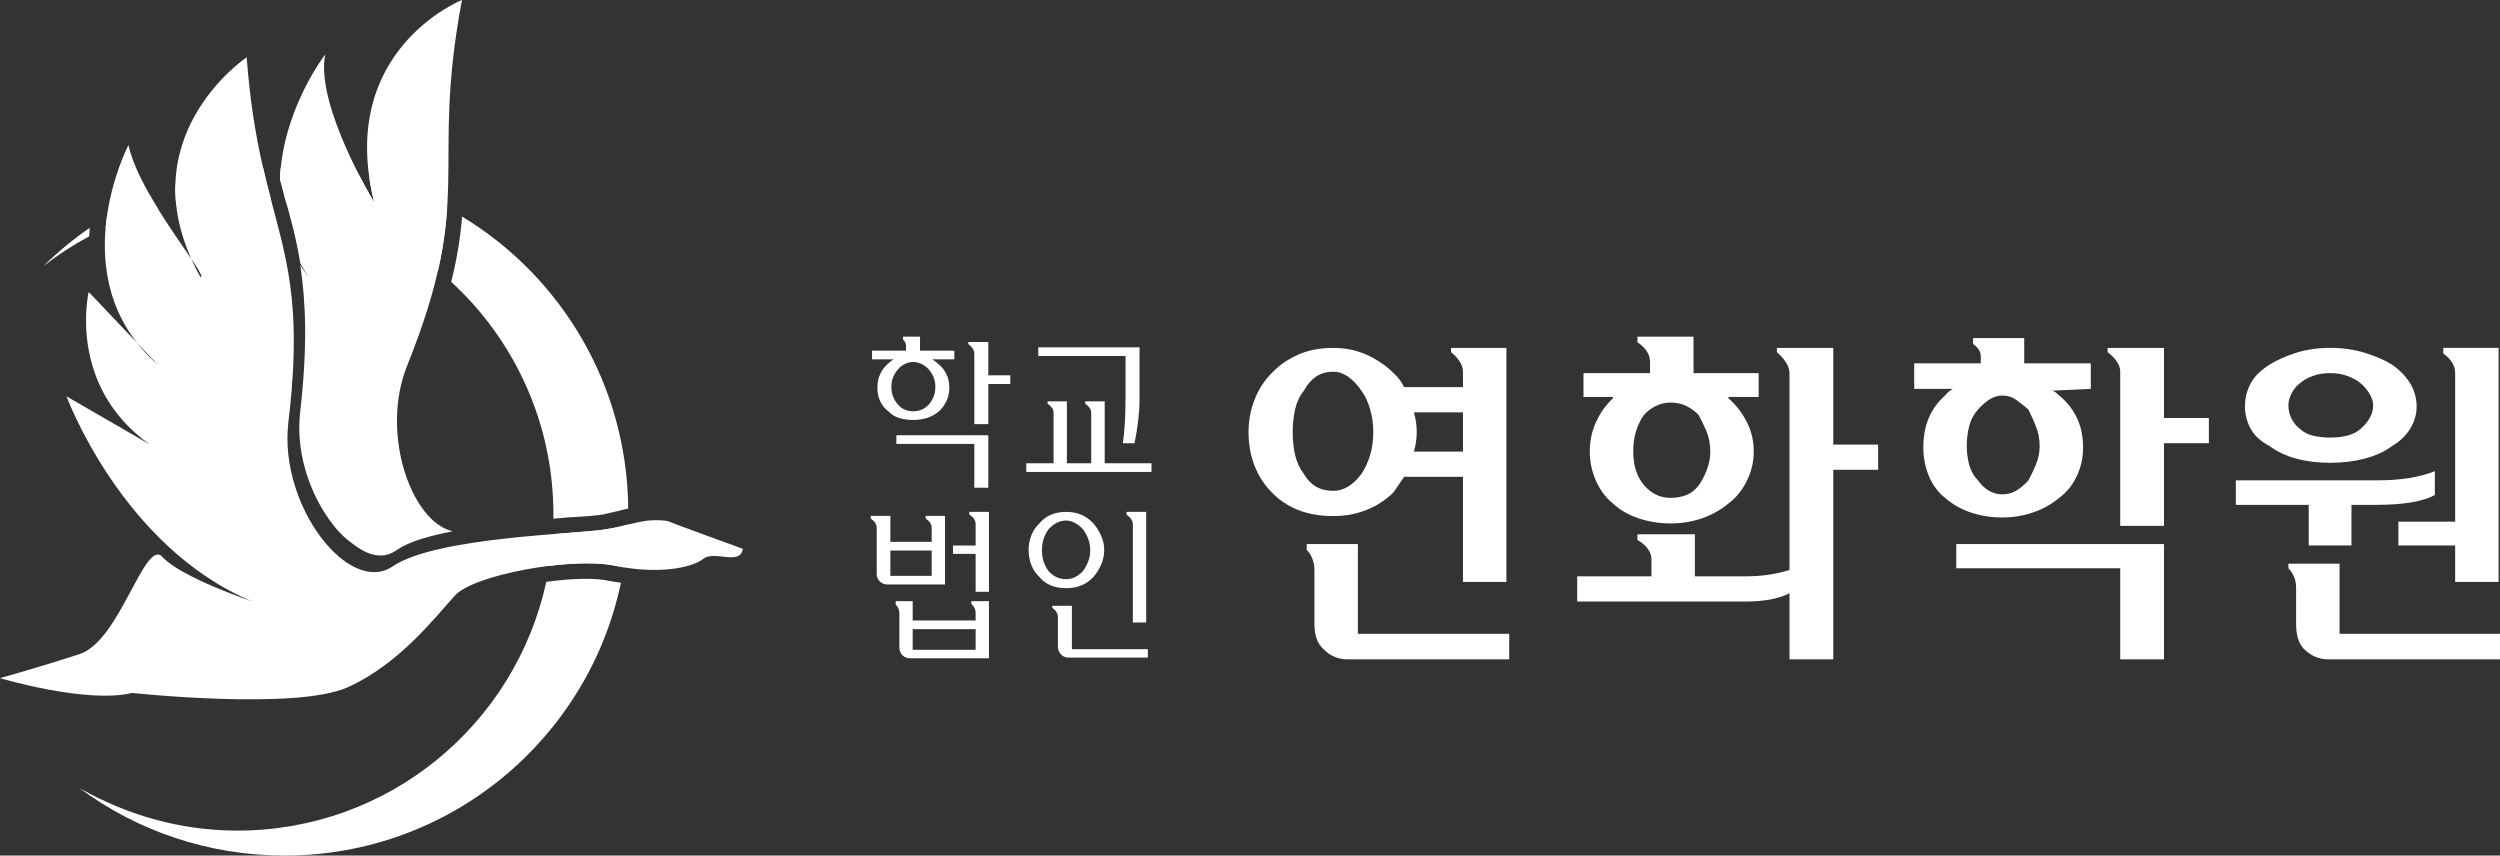
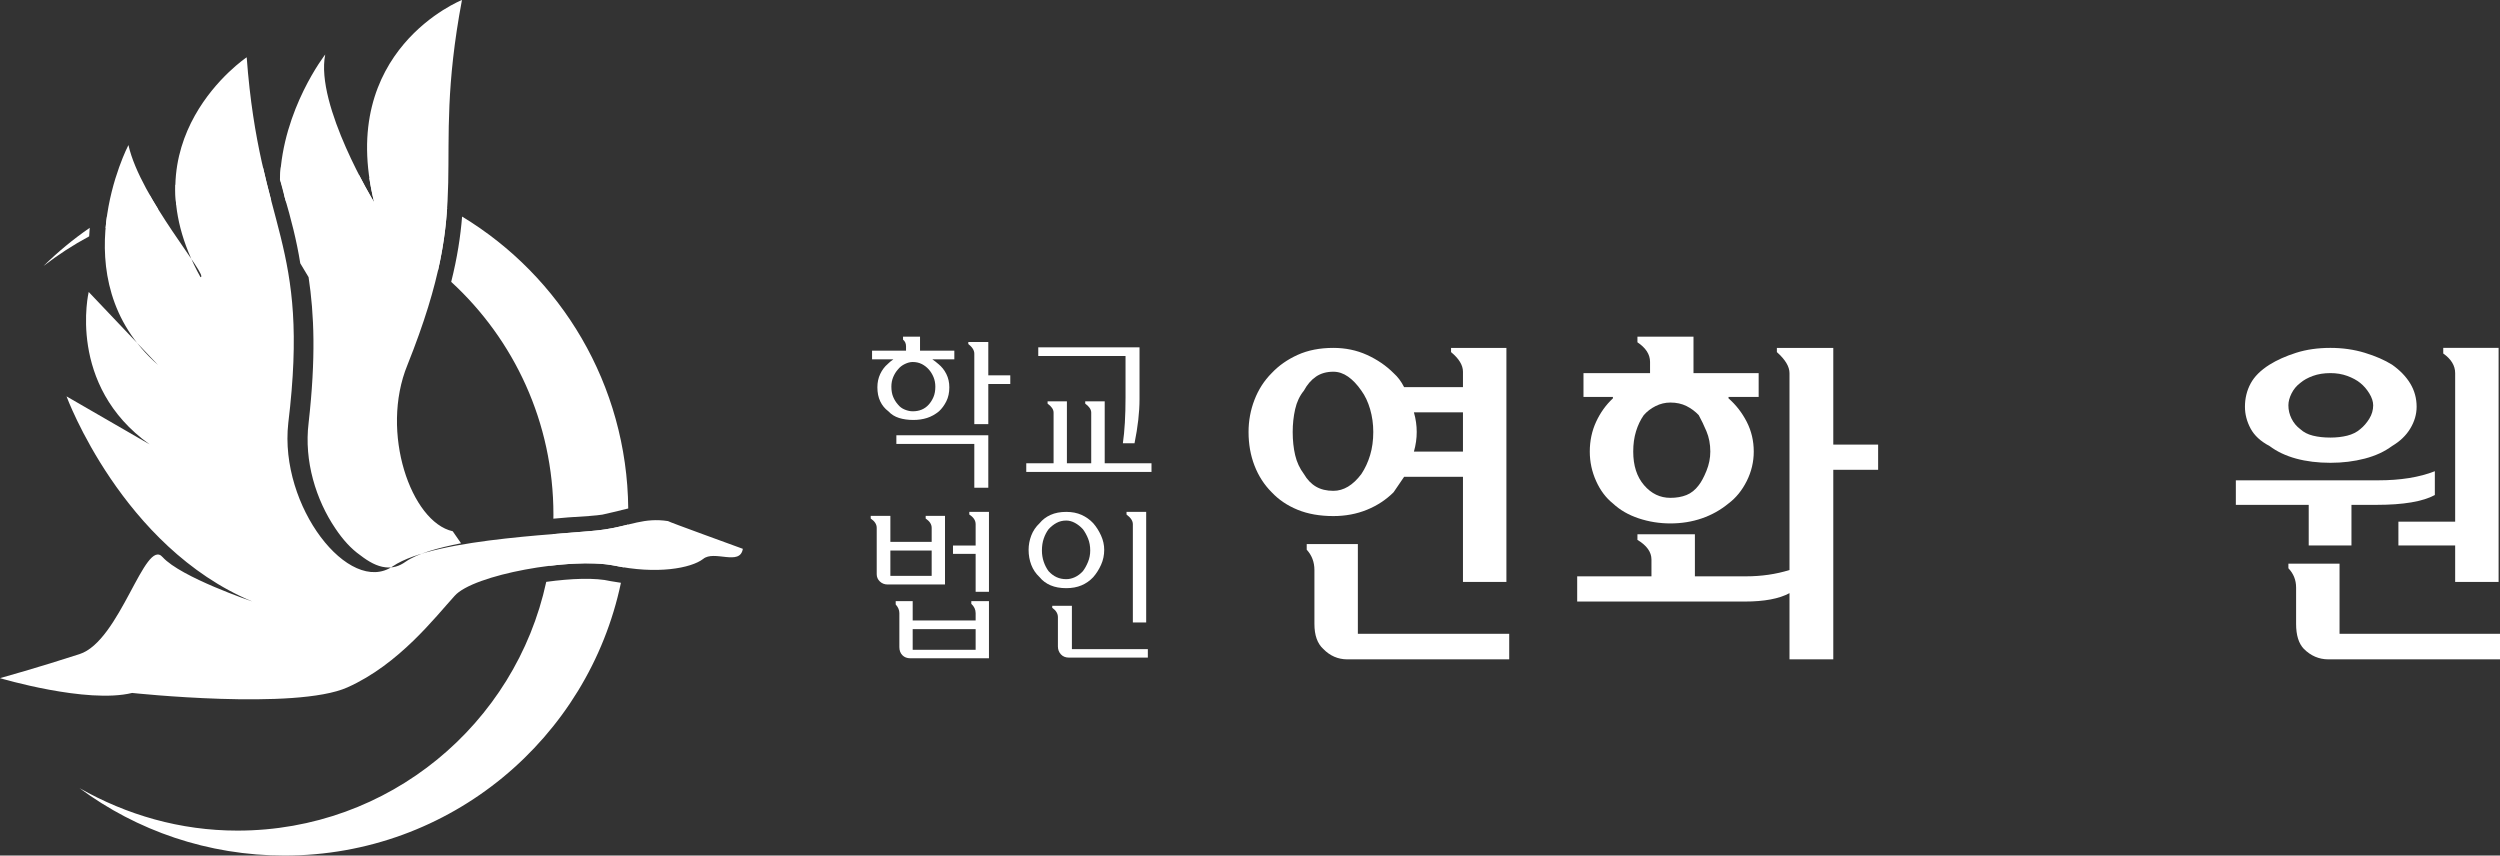
<svg xmlns="http://www.w3.org/2000/svg" id="_레이어_2" viewBox="0 0 891.879 305.219">
  <rect x="0" y="0" width="891.879" height="305.219" fill="#333333" stroke="none" />
  <g id="_레이어_1-2">
    <g>
-       <path d="M265.006,195.788c-2.637-.989-26.369-9.559-26.698-9.888-8.57-1.318-13.514,1.648-22.413,2.966-9.229,1.648-60.319,2.637-75.81,13.184-15.492,10.547-40.542-21.425-37.246-51.09,7.911-65.263-10.218-68.559-14.832-130.525,0,0-43.838,29.335-16.481,78.447,3.296,0-21.425-28.017-25.71-47.134,0,0-24.721,47.464,10.548,78.447l-24.721-26.039s-7.911,33.291,21.754,54.385l-29.665-17.14s19.777,53.726,66.252,73.173c0,0-25.38-8.57-31.972-15.821-6.263-7.251-15.162,29.994-29.665,34.609-14.173,4.615-28.346,8.57-28.346,8.57,0,0,30.983,9.229,47.134,5.274,0,0,58.341,6.263,76.799-1.978,18.458-8.24,31.313-25.05,38.235-32.631,6.592-7.581,41.531-13.844,56.693-10.877,15.492,3.296,27.687,.989,31.972-2.307,3.955-3.296,13.184,2.637,14.173-3.626h0Zm-103.497-6.263c-14.832-3.296-26.039-35.268-16.151-59.33,24.391-60.978,7.911-68.888,19.447-130.196,0,0-44.827,17.799-31.313,72.184,0,0-21.095-34.609-17.469-52.738,0,0-15.162,19.447-16.151,44.497,.659,1.978,1.318,3.955,1.648,6.262,2.307,7.911,4.285,15.492,5.603,23.732,.989,1.648,1.978,3.296,2.966,4.944l-2.966-4.285c1.978,13.184,2.637,28.676,0,52.078-1.648,13.514,2.637,27.358,9.559,37.575,2.637,3.955,5.603,7.251,8.899,9.559,2.967,2.307,5.933,3.955,8.9,4.285,2.637,.33,4.944-.33,7.251-1.978,4.285-2.967,11.536-4.944,19.777-6.592h0Z" style="fill:#ffffff; fill-rule:evenodd;" />
+       <path d="M265.006,195.788c-2.637-.989-26.369-9.559-26.698-9.888-8.57-1.318-13.514,1.648-22.413,2.966-9.229,1.648-60.319,2.637-75.81,13.184-15.492,10.547-40.542-21.425-37.246-51.09,7.911-65.263-10.218-68.559-14.832-130.525,0,0-43.838,29.335-16.481,78.447,3.296,0-21.425-28.017-25.71-47.134,0,0-24.721,47.464,10.548,78.447l-24.721-26.039s-7.911,33.291,21.754,54.385l-29.665-17.14s19.777,53.726,66.252,73.173c0,0-25.38-8.57-31.972-15.821-6.263-7.251-15.162,29.994-29.665,34.609-14.173,4.615-28.346,8.57-28.346,8.57,0,0,30.983,9.229,47.134,5.274,0,0,58.341,6.263,76.799-1.978,18.458-8.24,31.313-25.05,38.235-32.631,6.592-7.581,41.531-13.844,56.693-10.877,15.492,3.296,27.687,.989,31.972-2.307,3.955-3.296,13.184,2.637,14.173-3.626h0Zm-103.497-6.263c-14.832-3.296-26.039-35.268-16.151-59.33,24.391-60.978,7.911-68.888,19.447-130.196,0,0-44.827,17.799-31.313,72.184,0,0-21.095-34.609-17.469-52.738,0,0-15.162,19.447-16.151,44.497,.659,1.978,1.318,3.955,1.648,6.262,2.307,7.911,4.285,15.492,5.603,23.732,.989,1.648,1.978,3.296,2.966,4.944c1.978,13.184,2.637,28.676,0,52.078-1.648,13.514,2.637,27.358,9.559,37.575,2.637,3.955,5.603,7.251,8.899,9.559,2.967,2.307,5.933,3.955,8.9,4.285,2.637,.33,4.944-.33,7.251-1.978,4.285-2.967,11.536-4.944,19.777-6.592h0Z" style="fill:#ffffff; fill-rule:evenodd;" />
      <g>
        <path d="M101.52,70.207c.194,.667,.383,1.329,.573,1.991,20.379,3.149,38.948,11.749,54.175,24.265,1.879-8.265,2.797-15.425,3.253-22.247-8.677-4.671-17.983-8.325-27.763-10.803,.409,2.812,.98,5.734,1.735,8.772,0,0-2.339-3.838-5.324-9.624-8.575-1.899-17.492-2.902-26.648-2.902-.448,0-.893,.012-1.34,.017-.145,1.403-.251,2.826-.308,4.268l1.648,6.262Z" style="fill:#ffffff; fill-rule:evenodd;" />
        <path d="M56.373,74.578c-1.033-1.669-2.049-3.369-3.022-5.083-5.274,2.258-10.357,4.87-15.216,7.813-.184,1.326-.338,2.684-.457,4.068,5.972-2.784,12.221-5.077,18.695-6.798Z" style="fill:#ffffff; fill-rule:evenodd;" />
        <path d="M62.875,73.059c7.069-1.431,14.37-2.193,21.834-2.193,4.067,0,8.082,.22,12.036,.639-.964-3.67-1.942-7.491-2.887-11.601-10.88,.67-21.365,2.75-31.275,6.068-.059,2.285,.03,4.648,.291,7.087Z" style="fill:#ffffff; fill-rule:evenodd;" />
        <path d="M218.861,201.721c1.25,.266,2.476,.492,3.68,.687,.811-4.994,1.322-10.088,1.51-15.263-2.454,.607-5.067,1.263-8.157,1.721-2.898,.517-9.923,.97-18.677,1.674-.233,3.83-.656,7.608-1.26,11.325,8.725-1.071,17.209-1.258,22.904-.144Z" style="fill:#ffffff; fill-rule:evenodd;" />
        <path d="M160.968,100.554c22.421,20.598,36.468,50.164,36.468,83.039,0,.484-.012,.966-.018,1.448,1.857-.157,3.629-.308,5.292-.46,5.603-.33,10.218-.659,12.196-.989,2.637-.659,4.615-.989,6.922-1.648,.783-.184,1.546-.368,2.3-.545-.422-44.193-24.021-82.808-59.271-104.137-.576,7.07-1.701,14.568-3.888,23.29Z" style="fill:#ffffff; fill-rule:evenodd;" />
        <path d="M217.872,207.325c-5.523-1.315-14.193-.95-22.998,.255-10.984,50.756-56.102,88.74-110.164,88.74-20.436,0-39.553-5.604-56.363-15.162,20.436,15.162,45.816,24.061,73.173,24.061,59.185,0,108.351-41.823,119.997-97.308-1.196-.177-2.41-.372-3.644-.586Z" style="fill:#ffffff; fill-rule:evenodd;" />
        <path d="M32.014,81.274c-5.903,4.073-11.434,8.642-16.522,13.654,5.104-3.96,10.564-7.516,16.317-10.609,.049-1.027,.119-2.042,.205-3.045Z" style="fill:#ffffff; fill-rule:evenodd;" />
      </g>
    </g>
    <g>
      <path d="M447.548,142.61c1.416-3.665,3.456-6.831,6.124-9.499,2.5-2.666,5.581-4.831,9.249-6.499,3.665-1.666,7.915-2.5,12.749-2.5,4.331,0,8.331,.834,11.999,2.5,3.665,1.668,6.831,3.834,9.499,6.499,1.5,1.334,2.75,3,3.75,5h20.998v-5.499c0-2.331-1.418-4.665-4.25-6.999v-1.5h19.748v83.492h-15.498v-37.496h-20.998c-1.334,2-2.584,3.834-3.75,5.499-2.668,2.668-5.834,4.75-9.499,6.249-3.668,1.5-7.668,2.25-11.999,2.25-4.834,0-9.083-.75-12.749-2.25-3.668-1.5-6.749-3.581-9.249-6.249-2.668-2.666-4.709-5.831-6.124-9.499-1.418-3.665-2.125-7.665-2.125-11.999,0-4,.707-7.831,2.125-11.499Zm21.935-8.249c-1.709,1.168-3.146,2.834-4.312,5-1.5,1.834-2.543,4.043-3.125,6.624-.584,2.584-.875,5.293-.875,8.124,0,3,.291,5.749,.875,8.249,.582,2.5,1.625,4.75,3.125,6.749,1.166,2,2.603,3.5,4.312,4.5,1.706,1,3.769,1.5,6.187,1.5,1.831,0,3.581-.5,5.249-1.5,1.666-1,3.25-2.5,4.75-4.5,1.331-2,2.375-4.25,3.125-6.749s1.125-5.249,1.125-8.249c0-2.831-.375-5.54-1.125-8.124-.75-2.581-1.793-4.79-3.125-6.624-1.5-2.166-3.084-3.831-4.75-5-1.668-1.166-3.418-1.75-5.249-1.75-2.418,0-4.48,.584-6.187,1.75Zm14.936,59.744v31.997h53.995v9.124h-57.744c-3.334,0-6.209-1.25-8.624-3.75-2.084-1.916-3.125-4.875-3.125-8.874v-19.248c0-2.831-.918-5.249-2.75-7.249v-2h18.248Zm19.998-32.997h17.498v-13.999h-17.498c.666,2.334,1,4.668,1,6.999s-.334,4.668-1,6.999Z" style="fill:#ffffff; fill-rule:evenodd;" />
      <path d="M654.028,124.112v34.497h15.998v8.999h-15.998v67.618h-15.623v-23.623c-3.668,2-8.999,3-15.998,3h-59.744v-8.999h26.497v-5.999c0-2.666-1.668-5-5-6.999v-2h20.498v14.999h18.248c5.499,0,10.666-.75,15.498-2.25v-70.243c0-2.331-1.5-4.831-4.5-7.499v-1.5h20.123Zm-65.369,8.999v-4c0-2.666-1.5-5-4.5-6.999v-2h19.998v12.999h23.248v8.499h-10.749v.5c2.666,2.334,4.831,5.124,6.499,8.374,1.666,3.25,2.5,6.793,2.5,10.624,0,3.668-.834,7.168-2.5,10.499-1.668,3.334-3.834,5.999-6.499,7.999-2.834,2.334-5.999,4.105-9.499,5.312-3.5,1.209-7.249,1.812-11.249,1.812-3.918,0-7.687-.603-11.311-1.812-3.625-1.206-6.687-2.978-9.187-5.312-2.5-2-4.5-4.665-5.999-7.999-1.5-3.331-2.25-6.831-2.25-10.499,0-3.831,.75-7.374,2.25-10.624s3.5-6.04,5.999-8.374v-.5h-10.499v-8.499h23.748Zm2,11.749c-1.668,.834-3.084,1.918-4.25,3.25-1.168,1.668-2.084,3.584-2.75,5.749-.668,2.168-1,4.584-1,7.249,0,5,1.291,8.999,3.875,11.999,2.581,3,5.706,4.5,9.374,4.5,2.166,0,4.081-.332,5.749-1,1.666-.666,3.125-1.831,4.375-3.5,.916-1.166,1.831-2.875,2.75-5.124,.916-2.25,1.375-4.54,1.375-6.874,0-2.666-.459-5.081-1.375-7.249-.918-2.166-1.834-4.081-2.75-5.749-1.25-1.331-2.709-2.416-4.375-3.25-1.668-.832-3.584-1.25-5.749-1.25-1.834,0-3.584,.418-5.249,1.25Z" style="fill:#ffffff; fill-rule:evenodd;" />
-       <path d="M688.15,148.985c1.331-3.081,3.25-5.706,5.749-7.874,.832-1,1.75-1.791,2.75-2.375h-13.749v-9.124h23.748v-2.5c0-1.666-.918-3.125-2.75-4.375v-2.125h18.248v8.999h23.748v9.124l-13.749,.625c.667,.168,1.5,.75,2.5,1.75,2.666,2.168,4.75,4.793,6.249,7.874,1.5,3.084,2.25,6.624,2.25,10.624,0,3.668-.75,7.084-2.25,10.249-1.5,3.168-3.583,5.749-6.249,7.749-2.833,2.334-5.999,4.084-9.499,5.249-3.5,1.168-7.083,1.75-10.749,1.75-4,0-7.749-.582-11.249-1.75-3.5-1.166-6.583-2.916-9.249-5.249-2.5-2-4.418-4.581-5.749-7.749-1.333-3.165-2-6.581-2-10.249,0-4,.667-7.54,2-10.624Zm83.867,45.121v41.121h-15.623v-32.497h-58.494v-8.624h74.118Zm-62.619-51.37c-1.5,1.084-2.75,2.209-3.75,3.375-1.5,1.668-2.543,3.625-3.125,5.874-.583,2.25-.875,4.625-.875,7.124,0,2.334,.292,4.584,.875,6.749,.582,2.168,1.625,4,3.125,5.499,1,1.5,2.25,2.709,3.75,3.625,1.5,.918,3.166,1.375,5,1.375s3.5-.457,5-1.375c1.5-.916,2.916-2.125,4.25-3.625,.832-1.5,1.706-3.331,2.625-5.499,.917-2.166,1.375-4.415,1.375-6.749,0-2.5-.458-4.875-1.375-7.124-.918-2.25-1.793-4.206-2.625-5.874-1.333-1.166-2.75-2.291-4.25-3.375-1.5-1.081-3.168-1.625-5-1.625s-3.5,.543-5,1.625Zm62.619-18.623v24.998h15.998v8.999h-15.998v29.497h-15.623v-54.995c0-2.331-1.5-4.665-4.5-6.999v-1.5h20.123Z" style="fill:#ffffff; fill-rule:evenodd;" />
      <path d="M848.384,171.357c7.999,0,14.749-1.081,20.248-3.25v8.499c-4.333,2.334-11.249,3.5-20.748,3.5h-8.999v14.499h-15.248v-14.499h-25.997v-8.749h50.745Zm-45.496-34.497c1.331-2.5,3.581-4.75,6.749-6.749,2.666-1.666,5.831-3.081,9.499-4.25,3.666-1.166,7.749-1.75,12.249-1.75,4.331,0,8.416,.584,12.249,1.75,3.831,1.168,7.081,2.584,9.749,4.25,2.831,2,5,4.25,6.499,6.749s2.25,5.249,2.25,8.249c0,2.668-.75,5.249-2.25,7.749s-3.668,4.584-6.499,6.249c-2.668,2-5.918,3.5-9.749,4.5-3.833,1-7.918,1.5-12.249,1.5-4.5,0-8.582-.5-12.249-1.5-3.668-1-6.833-2.5-9.499-4.5-3.168-1.666-5.418-3.75-6.749-6.249-1.333-2.5-2-5.081-2-7.749,0-3,.667-5.749,2-8.249Zm14.624,12.499c.75,1.5,1.791,2.75,3.125,3.75,1.167,1.084,2.666,1.856,4.5,2.312,1.831,.459,3.916,.687,6.249,.687,2.166,0,4.166-.228,5.999-.687,1.831-.457,3.375-1.228,4.625-2.312,1.25-1,2.331-2.25,3.25-3.75,.917-1.5,1.375-3.081,1.375-4.75,0-1.331-.458-2.75-1.375-4.25-.918-1.5-2-2.75-3.25-3.75s-2.793-1.831-4.625-2.5c-1.833-.666-3.833-1-5.999-1-2.333,0-4.418,.334-6.249,1-1.833,.668-3.333,1.5-4.5,2.5-1.333,1-2.375,2.25-3.125,3.75s-1.125,2.918-1.125,4.25c0,1.668,.375,3.25,1.125,4.75Zm17.123,51.745v24.998h57.244v9.124h-61.244c-3.333,0-6.249-1.25-8.749-3.75-1.833-1.916-2.75-4.875-2.75-8.874v-12.999c0-2.666-.918-4.956-2.75-6.874v-1.625h18.248Zm56.744-76.992v83.492h-15.498v-12.999h-20.248v-8.499h20.248v-52.995c0-2.666-1.418-5-4.25-6.999v-2h19.748Z" style="fill:#ffffff; fill-rule:evenodd;" />
    </g>
    <g>
      <path d="M332.614,128.193c.713,.475,1.426,1.031,2.139,1.664,1.188,.951,2.139,2.139,2.852,3.565s1.069,3.01,1.069,4.753c0,1.901-.356,3.565-1.069,4.991s-1.584,2.614-2.614,3.565c-1.347,1.109-2.773,1.901-4.278,2.377-1.506,.475-3.129,.713-4.872,.713-1.901,0-3.604-.238-5.11-.713-1.506-.475-2.773-1.267-3.802-2.377-1.268-.951-2.238-2.139-2.911-3.565-.674-1.426-1.01-3.09-1.01-4.991,0-1.743,.336-3.327,1.01-4.753,.673-1.426,1.564-2.614,2.674-3.565,.633-.633,1.307-1.188,2.02-1.664h-7.605v-3.09h12.12v-1.545c0-1.03-.356-1.821-1.069-2.377v-1.069h6.06v4.991h12.239v3.09h-7.843Zm-3.802,17.943c.951-.395,1.782-.989,2.495-1.782,.713-.792,1.286-1.702,1.723-2.733,.436-1.03,.654-2.258,.654-3.684,0-1.227-.218-2.367-.654-3.416-.437-1.049-1.01-1.97-1.723-2.763-.713-.792-1.545-1.426-2.495-1.901s-2.02-.713-3.208-.713c-.871,0-1.803,.238-2.792,.713-.99,.475-1.803,1.109-2.436,1.901-.713,.793-1.287,1.714-1.723,2.763-.437,1.05-.654,2.189-.654,3.416,0,1.426,.217,2.654,.654,3.684,.436,1.031,1.01,1.941,1.723,2.733,.633,.793,1.446,1.387,2.436,1.782,.989,.396,1.921,.594,2.792,.594,1.188,0,2.258-.198,3.208-.594Zm-9.031,9.15h32.796v18.715h-4.991v-15.626h-27.806v-3.09Zm32.796-21.389h7.843v3.09h-7.843v14.319h-4.991v-25.132c0-1.188-.713-2.337-2.139-3.446v-.713h7.13v11.883Z" style="fill:#ffffff; fill-rule:evenodd;" />
      <path d="M380.62,143.165v22.102h8.674v-18.062c0-1.108-.713-2.178-2.139-3.208v-.832h6.951v22.102h16.695v3.09h-44.679v-3.09h9.744v-18.062c0-1.108-.713-2.178-2.139-3.208v-.832h6.892Zm-10.219-16.161v-3.09h36.124v18.537c0,4.595-.594,9.824-1.782,15.685h-4.159c.633-4.357,.951-9.823,.951-16.398v-14.735h-31.133Z" style="fill:#ffffff; fill-rule:evenodd;" />
      <path d="M337.129,208.52h-20.438c-1.109,0-2.041-.356-2.792-1.069-.753-.713-1.129-1.584-1.129-2.614v-16.517c0-1.267-.713-2.377-2.139-3.327v-.951h7.011v9.269h14.735v-4.991c0-1.267-.713-2.377-2.139-3.327v-.951h6.892v24.479Zm-4.753-12.12h-14.735v9.031h14.735v-9.031Zm20.438,18.062v20.379h-28.043c-1.188,0-2.139-.366-2.852-1.099-.713-.734-1.069-1.693-1.069-2.882v-12.12c0-1.108-.437-2.139-1.307-3.09v-1.188h6.06v6.892h22.458v-2.614c0-1.267-.515-2.377-1.545-3.327v-.951h6.298Zm-4.753,9.982h-22.458v7.367h22.458v-7.367Zm-8.08-29.826h8.08v-7.605c0-1.346-.753-2.495-2.258-3.446v-.951h7.011v28.519h-4.753v-13.546h-8.08v-2.971Z" style="fill:#ffffff; fill-rule:evenodd;" />
      <path d="M385.849,183.685c1.584,.713,2.971,1.703,4.159,2.971,1.108,1.268,2.04,2.733,2.792,4.397,.752,1.664,1.129,3.367,1.129,5.11,0,1.901-.377,3.684-1.129,5.347-.753,1.664-1.684,3.129-2.792,4.397-1.188,1.268-2.575,2.238-4.159,2.911-1.584,.674-3.407,1.01-5.466,1.01-2.139,0-4.001-.336-5.585-1.01-1.584-.673-2.891-1.643-3.921-2.911-1.347-1.267-2.338-2.733-2.971-4.397-.634-1.664-.951-3.446-.951-5.347,0-1.743,.317-3.446,.951-5.11,.633-1.664,1.624-3.128,2.971-4.397,1.03-1.267,2.337-2.258,3.921-2.971,1.584-.713,3.446-1.069,5.585-1.069,2.059,0,3.882,.356,5.466,1.069Zm-2.377,22.221c1.03-.475,1.98-1.188,2.852-2.139,.713-.951,1.327-2.059,1.842-3.327,.514-1.267,.772-2.614,.772-4.04,0-1.584-.258-3.009-.772-4.278-.515-1.267-1.129-2.377-1.842-3.327-.871-.951-1.822-1.702-2.852-2.258-1.031-.555-2.06-.832-3.09-.832-1.268,0-2.416,.277-3.446,.832-1.031,.555-1.981,1.307-2.852,2.258-.713,.951-1.287,2.06-1.723,3.327-.437,1.268-.654,2.694-.654,4.278,0,1.426,.217,2.773,.654,4.04,.436,1.268,1.01,2.377,1.723,3.327,.871,.951,1.821,1.664,2.852,2.139,1.03,.475,2.178,.713,3.446,.713,1.03,0,2.059-.238,3.09-.713Zm26.023,25.667v3.03h-28.162c-1.188,0-2.139-.386-2.852-1.159s-1.069-1.713-1.069-2.822v-10.457c0-1.267-.674-2.377-2.02-3.327v-.713h7.011v15.448h27.093Zm-.594-9.506h-4.753v-35.054c0-1.188-.753-2.337-2.258-3.446v-.951h7.011v39.451Z" style="fill:#ffffff; fill-rule:evenodd;" />
    </g>
  </g>
</svg>